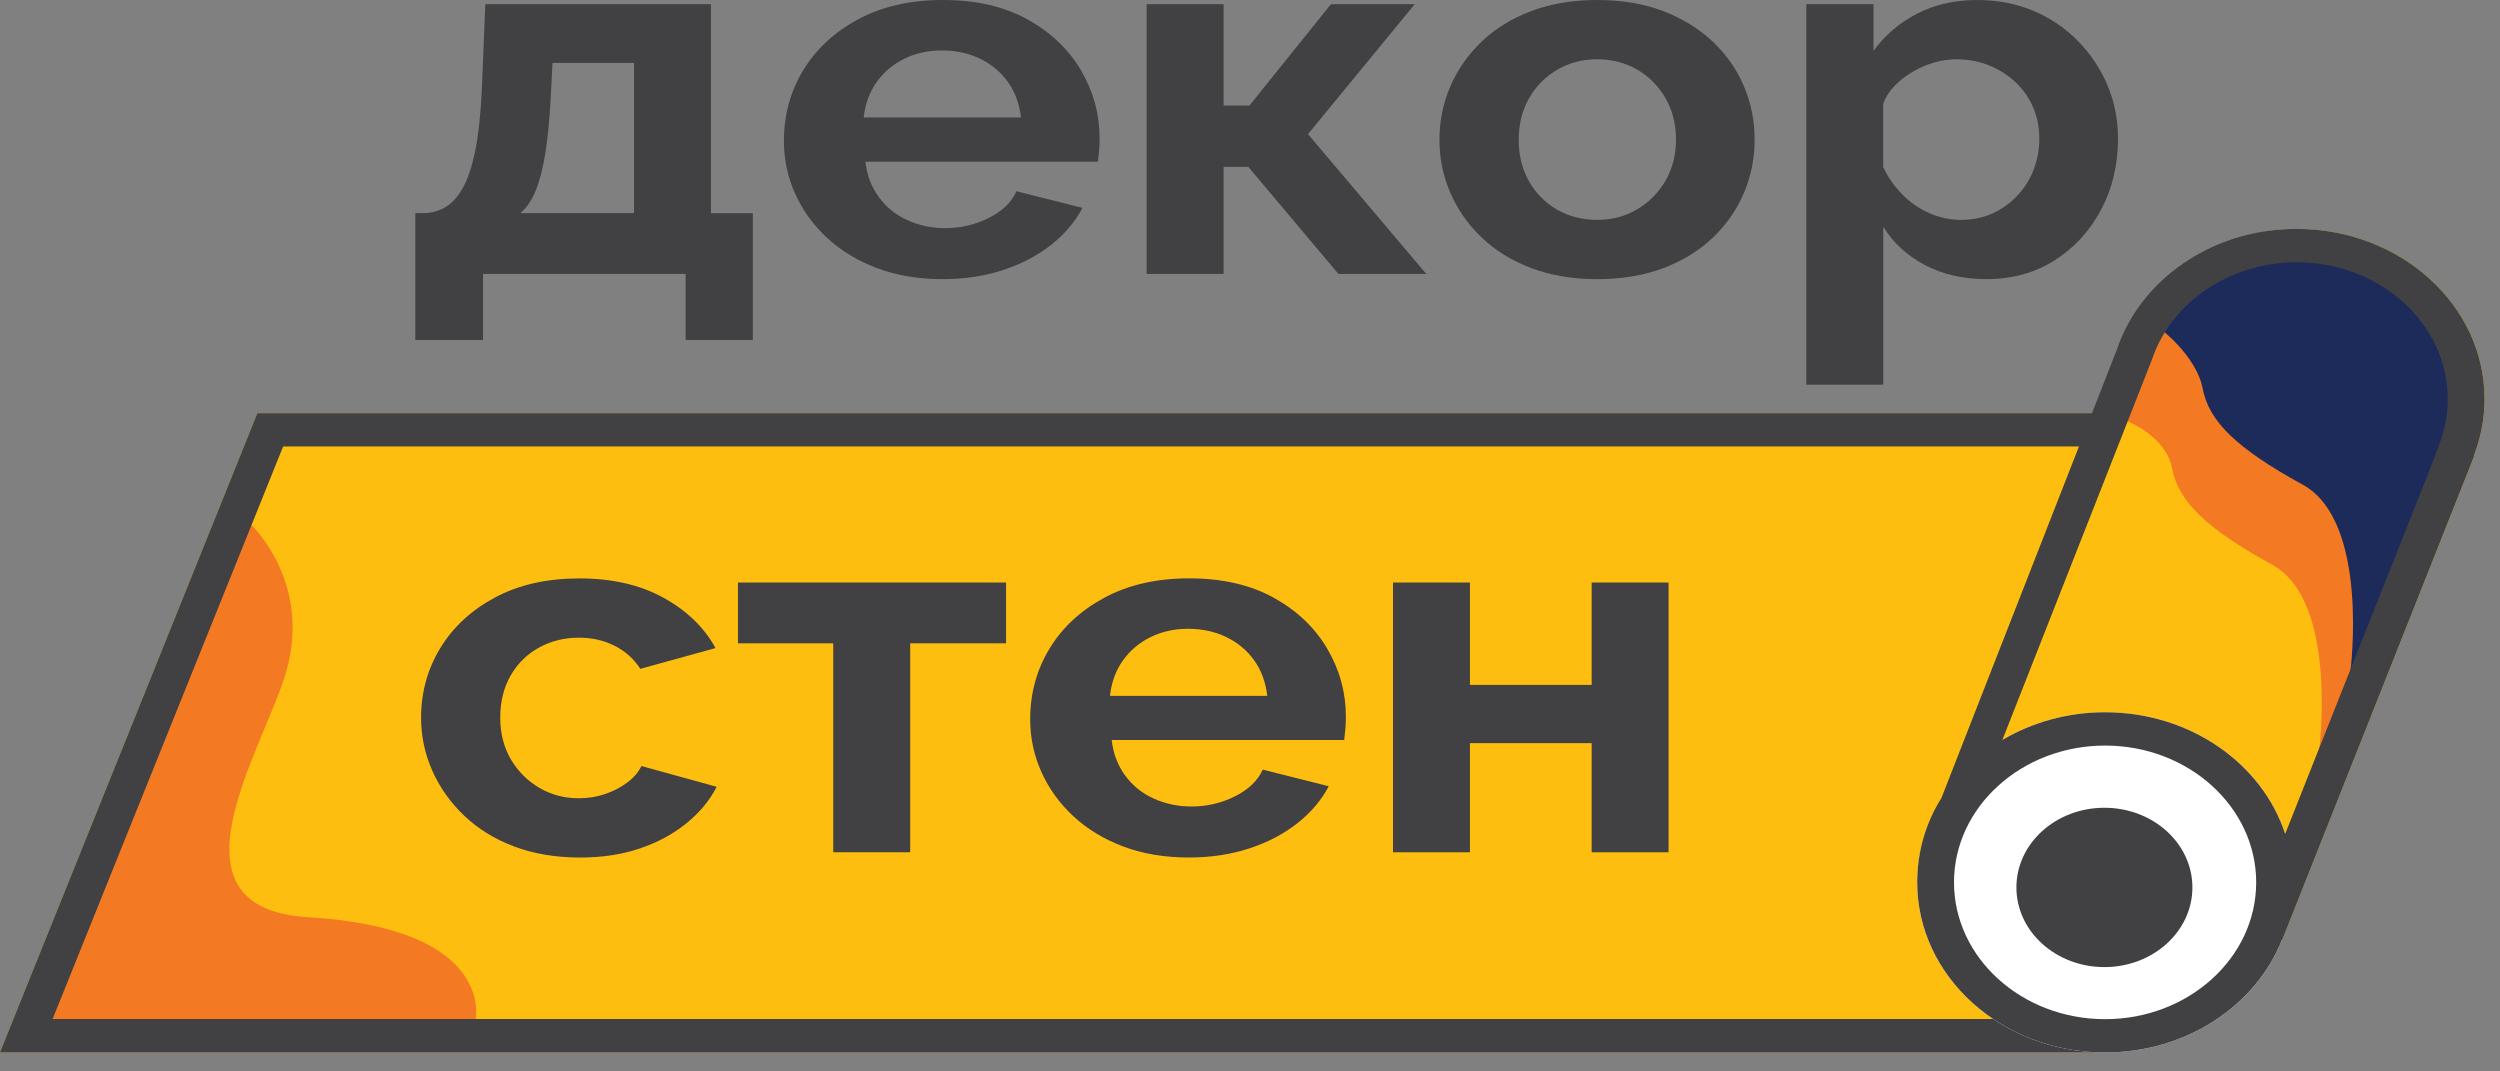
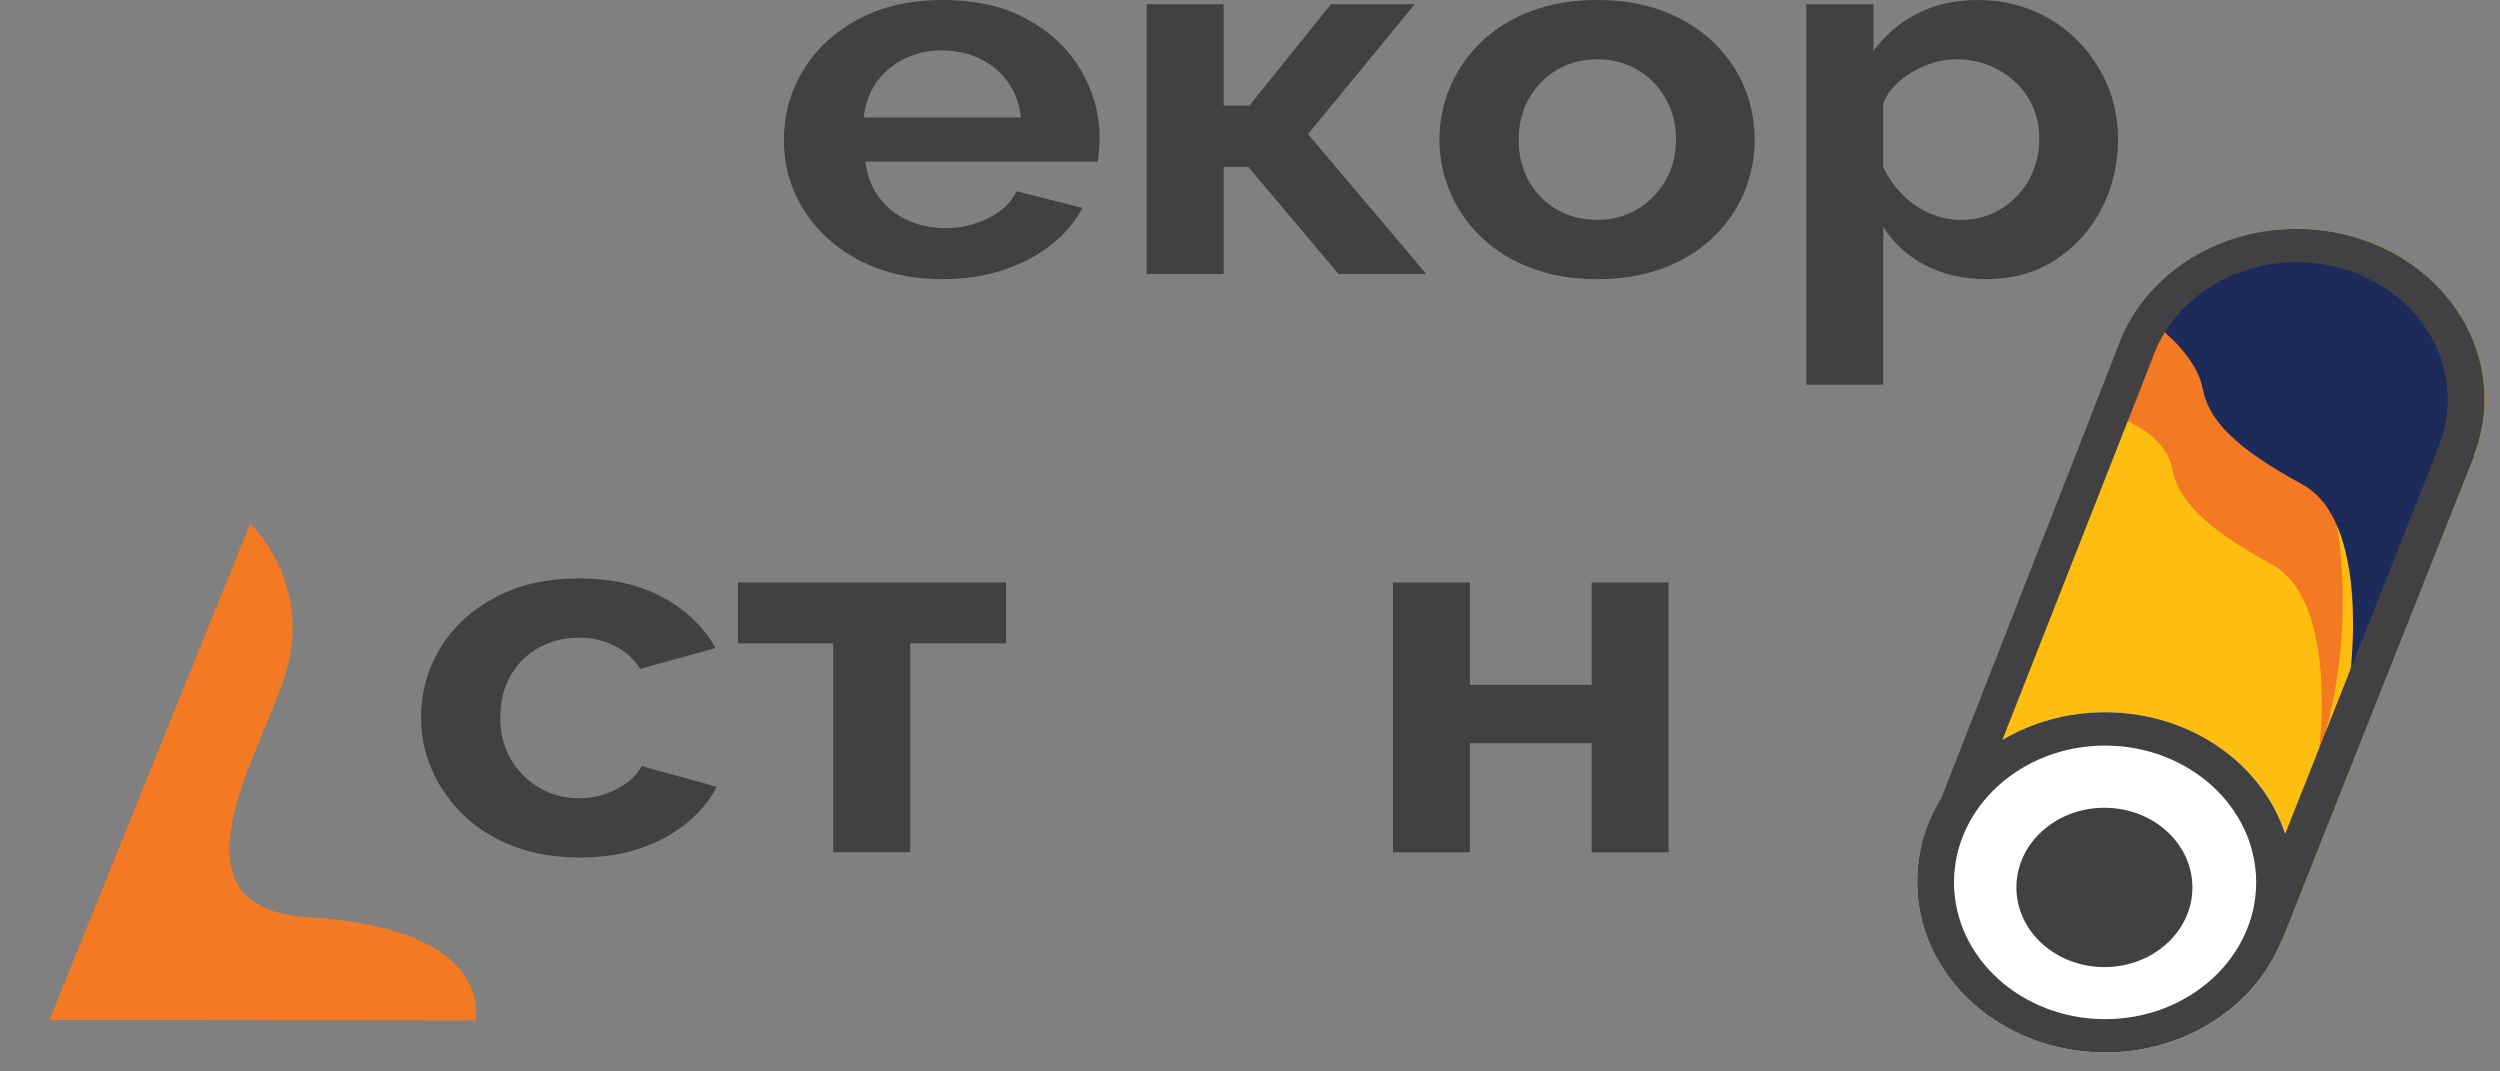
<svg xmlns="http://www.w3.org/2000/svg" width="105" height="45" viewBox="0 0 105 45" fill="none">
  <rect x="0" y="0" width="105" height="45" fill="#808080" stroke="none" />
-   <path d="M99.044 17.354H10.81L0.002 44.196H88.31L99.044 17.354Z" fill="#FEBE10" />
  <path d="M10.506 21.996L2.078 42.836L19.968 42.858C19.968 42.858 20.888 38.998 12.937 38.522C6.657 38.146 11.097 31.412 12.017 28.228C13.123 24.404 10.506 21.996 10.506 21.996Z" fill="#F47923" />
-   <path d="M96.843 18.752L87.227 42.799H2.209L11.892 18.752H96.843V18.752ZM99.043 17.354H10.809L0 44.197H88.308L99.043 17.354Z" fill="#414042" />
  <path d="M104.351 16.76C104.351 12.815 100.818 9.616 96.46 9.616C93.271 9.616 90.868 11.409 89.624 13.874L89.947 14.067L89.58 14.217C89.499 14.402 83.865 31.36 83.801 31.552L95.852 39.481L103.912 19.164L103.896 19.157C104.189 18.408 104.351 17.602 104.351 16.76Z" fill="#FEBE10" />
-   <path d="M89.316 17.677C90.055 15.936 91.016 11.105 94.368 13.202C97.877 15.398 101.539 20.074 101.309 21.056C101.078 22.037 97.386 31.679 97.386 31.679C97.386 31.679 98.261 25.265 95.435 23.718C92.609 22.171 91.493 21.041 91.229 19.672C90.966 18.304 89.316 17.677 89.316 17.677Z" fill="#F47923" />
+   <path d="M89.316 17.677C90.055 15.936 91.016 11.105 94.368 13.202C101.078 22.037 97.386 31.679 97.386 31.679C97.386 31.679 98.261 25.265 95.435 23.718C92.609 22.171 91.493 21.041 91.229 19.672C90.966 18.304 89.316 17.677 89.316 17.677Z" fill="#F47923" />
  <path d="M90.715 13.791C91.503 12.184 95.796 9.416 99.508 11.32C103.221 13.225 103.111 16.762 102.914 17.868C102.669 19.244 98.715 28.215 98.715 28.215C98.715 28.215 99.541 21.904 96.716 20.357C93.89 18.809 92.773 17.679 92.51 16.311C92.247 14.942 90.715 13.791 90.715 13.791Z" fill="#1D2B5A" />
-   <path d="M17.443 14.278V8.951H17.78C18.102 8.951 18.404 8.872 18.685 8.714C18.966 8.555 19.215 8.286 19.432 7.905C19.648 7.524 19.825 6.996 19.962 6.321C20.099 5.646 20.191 4.784 20.239 3.734L20.383 0.177H29.859V8.953H31.619V14.279H28.798V11.506H20.287V14.279H17.443V14.278ZM21.855 8.951H26.629V2.642H23.206L23.133 4.037C23.085 4.981 23.008 5.779 22.904 6.43C22.8 7.081 22.663 7.61 22.494 8.018C22.325 8.425 22.112 8.737 21.855 8.951Z" fill="#414042" />
  <path d="M39.578 11.724C38.566 11.724 37.649 11.569 36.829 11.26C36.01 10.95 35.311 10.525 34.731 9.985C34.152 9.446 33.706 8.827 33.394 8.129C33.08 7.432 32.924 6.694 32.924 5.917C32.924 4.838 33.192 3.851 33.731 2.959C34.27 2.067 35.041 1.35 36.045 0.81C37.05 0.27 38.235 0 39.602 0C40.984 0 42.166 0.27 43.145 0.81C44.127 1.351 44.878 2.065 45.4 2.952C45.922 3.839 46.184 4.793 46.184 5.817C46.184 5.989 46.175 6.166 46.16 6.346C46.144 6.526 46.127 6.674 46.112 6.789H36.347C36.411 7.359 36.6 7.856 36.914 8.282C37.228 8.709 37.63 9.033 38.12 9.252C38.611 9.472 39.137 9.582 39.7 9.582C40.343 9.582 40.95 9.441 41.522 9.157C42.092 8.873 42.482 8.499 42.69 8.033L45.464 8.731C45.158 9.313 44.72 9.83 44.15 10.281C43.58 10.732 42.908 11.085 42.137 11.339C41.363 11.596 40.51 11.724 39.578 11.724ZM36.274 4.934H42.881C42.816 4.366 42.636 3.871 42.338 3.452C42.041 3.032 41.65 2.705 41.169 2.47C40.687 2.236 40.148 2.118 39.554 2.118C38.975 2.118 38.448 2.236 37.974 2.47C37.499 2.705 37.113 3.032 36.816 3.452C36.52 3.871 36.339 4.365 36.274 4.934Z" fill="#414042" />
  <path d="M48.16 11.505V0.175H51.392V4.432H52.477L55.9 0.175H59.42L54.935 5.633L59.903 11.505H56.214L52.429 7.008H51.392V11.505H48.16Z" fill="#414042" />
  <path d="M67.088 11.724C66.059 11.724 65.135 11.569 64.315 11.26C63.495 10.95 62.799 10.521 62.229 9.974C61.657 9.428 61.22 8.802 60.915 8.096C60.609 7.391 60.457 6.649 60.457 5.872C60.457 5.081 60.609 4.333 60.915 3.627C61.22 2.922 61.657 2.295 62.229 1.748C62.799 1.201 63.495 0.773 64.315 0.464C65.134 0.155 66.059 0 67.088 0C68.117 0 69.037 0.155 69.848 0.464C70.659 0.774 71.356 1.202 71.934 1.748C72.512 2.295 72.951 2.922 73.248 3.627C73.545 4.333 73.695 5.081 73.695 5.872C73.695 6.649 73.545 7.391 73.248 8.096C72.951 8.802 72.516 9.427 71.946 9.974C71.375 10.521 70.68 10.95 69.861 11.26C69.041 11.569 68.117 11.724 67.088 11.724ZM63.786 5.872C63.786 6.53 63.931 7.111 64.22 7.618C64.509 8.126 64.904 8.521 65.401 8.807C65.899 9.092 66.462 9.235 67.09 9.235C67.699 9.235 68.254 9.088 68.753 8.796C69.251 8.503 69.65 8.103 69.947 7.597C70.244 7.09 70.392 6.509 70.392 5.851C70.392 5.209 70.243 4.63 69.947 4.117C69.65 3.603 69.251 3.204 68.753 2.918C68.254 2.633 67.701 2.49 67.09 2.49C66.462 2.49 65.9 2.637 65.401 2.929C64.903 3.222 64.509 3.622 64.22 4.129C63.93 4.634 63.786 5.216 63.786 5.872Z" fill="#414042" />
  <path d="M83.435 11.723C82.454 11.723 81.591 11.525 80.844 11.13C80.097 10.735 79.513 10.199 79.097 9.521V16.155H75.865V0.175H78.687V2.138C79.169 1.476 79.779 0.954 80.519 0.573C81.258 0.192 82.102 0.001 83.05 0.001C83.902 0.001 84.685 0.152 85.4 0.454C86.116 0.755 86.739 1.177 87.269 1.717C87.8 2.257 88.214 2.876 88.511 3.573C88.808 4.272 88.956 5.024 88.956 5.829C88.956 6.923 88.719 7.916 88.245 8.809C87.771 9.701 87.12 10.41 86.292 10.936C85.465 11.46 84.512 11.723 83.435 11.723ZM82.35 9.235C82.847 9.235 83.298 9.142 83.7 8.957C84.101 8.771 84.451 8.517 84.748 8.196C85.045 7.875 85.27 7.511 85.422 7.104C85.574 6.697 85.651 6.273 85.651 5.83C85.651 5.359 85.566 4.923 85.397 4.523C85.229 4.124 84.984 3.77 84.663 3.464C84.341 3.156 83.967 2.918 83.542 2.747C83.116 2.576 82.654 2.49 82.155 2.49C81.85 2.49 81.54 2.536 81.226 2.628C80.912 2.719 80.612 2.851 80.322 3.021C80.032 3.191 79.779 3.389 79.562 3.616C79.346 3.844 79.188 4.092 79.093 4.361V7.016C79.286 7.428 79.546 7.805 79.876 8.146C80.205 8.488 80.588 8.754 81.022 8.947C81.458 9.139 81.9 9.235 82.35 9.235Z" fill="#414042" />
  <path d="M24.363 36.016C23.334 36.016 22.411 35.86 21.591 35.551C20.772 35.241 20.073 34.809 19.493 34.256C18.915 33.703 18.468 33.072 18.156 32.367C17.842 31.662 17.686 30.92 17.686 30.143C17.686 29.078 17.954 28.103 18.493 27.219C19.031 26.334 19.799 25.624 20.795 25.092C21.791 24.56 22.972 24.293 24.339 24.293C25.705 24.293 26.878 24.562 27.859 25.101C28.839 25.639 29.571 26.345 30.053 27.219L26.894 28.092C26.622 27.67 26.26 27.346 25.809 27.121C25.358 26.895 24.861 26.782 24.314 26.782C23.703 26.782 23.145 26.921 22.638 27.199C22.132 27.477 21.734 27.87 21.445 28.376C21.155 28.884 21.01 29.472 21.01 30.143C21.01 30.801 21.158 31.381 21.455 31.889C21.753 32.395 22.15 32.794 22.649 33.087C23.146 33.38 23.701 33.527 24.313 33.527C24.698 33.527 25.064 33.468 25.409 33.352C25.754 33.235 26.064 33.075 26.338 32.871C26.611 32.668 26.812 32.435 26.941 32.173L30.1 33.046C29.811 33.615 29.389 34.123 28.834 34.575C28.279 35.027 27.628 35.379 26.881 35.633C26.137 35.888 25.297 36.016 24.363 36.016Z" fill="#414042" />
  <path d="M34.997 35.796V27.02H30.994V24.466H42.255V27.019H38.228V35.795H34.997V35.796Z" fill="#414042" />
-   <path d="M49.922 36.015C48.909 36.015 47.993 35.86 47.173 35.551C46.354 35.241 45.655 34.816 45.075 34.276C44.495 33.737 44.05 33.118 43.738 32.42C43.424 31.723 43.268 30.985 43.268 30.208C43.268 29.129 43.536 28.142 44.075 27.25C44.613 26.358 45.385 25.641 46.389 25.101C47.394 24.561 48.579 24.291 49.945 24.291C51.328 24.291 52.509 24.561 53.489 25.101C54.47 25.642 55.221 26.356 55.743 27.243C56.266 28.129 56.527 29.084 56.527 30.108C56.527 30.28 56.519 30.457 56.504 30.637C56.488 30.817 56.471 30.965 56.456 31.08H46.691C46.755 31.65 46.944 32.147 47.258 32.573C47.572 33 47.973 33.324 48.464 33.543C48.955 33.763 49.481 33.873 50.044 33.873C50.687 33.873 51.294 33.732 51.865 33.448C52.435 33.164 52.826 32.79 53.034 32.324L55.808 33.022C55.502 33.604 55.064 34.121 54.494 34.572C53.924 35.023 53.252 35.376 52.481 35.63C51.706 35.887 50.854 36.015 49.922 36.015ZM46.618 29.226H53.225C53.16 28.657 52.979 28.162 52.682 27.743C52.385 27.323 51.994 26.996 51.513 26.761C51.031 26.527 50.492 26.409 49.897 26.409C49.319 26.409 48.791 26.527 48.317 26.761C47.843 26.996 47.457 27.323 47.159 27.743C46.863 28.162 46.682 28.657 46.618 29.226Z" fill="#414042" />
  <path d="M58.506 35.796V24.466H61.737V28.766H66.849V24.466H70.08V35.796H66.849V31.212H61.737V35.796H58.506Z" fill="#414042" />
  <path d="M88.414 44.204C92.772 44.204 96.305 41.006 96.305 37.06C96.305 33.115 92.772 29.916 88.414 29.916C84.056 29.916 80.523 33.115 80.523 37.06C80.523 41.006 84.056 44.204 88.414 44.204Z" fill="white" />
  <path d="M88.385 40.618C90.427 40.618 92.081 39.12 92.081 37.272C92.081 35.424 90.427 33.926 88.385 33.926C86.344 33.926 84.689 35.424 84.689 37.272C84.689 39.12 86.344 40.618 88.385 40.618Z" fill="#414042" />
  <path d="M104.35 16.758C104.35 12.813 100.817 9.614 96.46 9.614C93.271 9.614 90.526 11.328 89.281 13.793L89.129 14.114C89.049 14.299 88.973 14.488 88.909 14.68L81.539 33.518C80.882 34.561 80.523 35.774 80.523 37.059C80.523 41.005 84.056 44.204 88.414 44.204C91.835 44.204 94.746 42.232 95.841 39.476L95.851 39.48L103.912 19.163L103.895 19.157C104.188 18.407 104.35 17.601 104.35 16.758ZM88.414 42.805C84.914 42.805 82.068 40.227 82.068 37.059C82.068 33.892 84.915 31.314 88.414 31.314C91.914 31.314 94.76 33.892 94.76 37.059C94.76 40.227 91.914 42.805 88.414 42.805ZM102.44 18.688L102.045 19.733L95.978 35.023C95.01 32.07 91.991 29.915 88.414 29.915C86.82 29.915 85.339 30.345 84.099 31.079L90.364 15.149L90.376 15.118L90.387 15.087C90.437 14.941 90.494 14.792 90.564 14.633L90.575 14.607L90.586 14.581L90.598 14.55L90.686 14.376C91.717 12.334 93.983 11.015 96.46 11.015C99.959 11.015 102.806 13.593 102.806 16.761C102.807 17.42 102.682 18.069 102.44 18.688Z" fill="#414042" />
</svg>